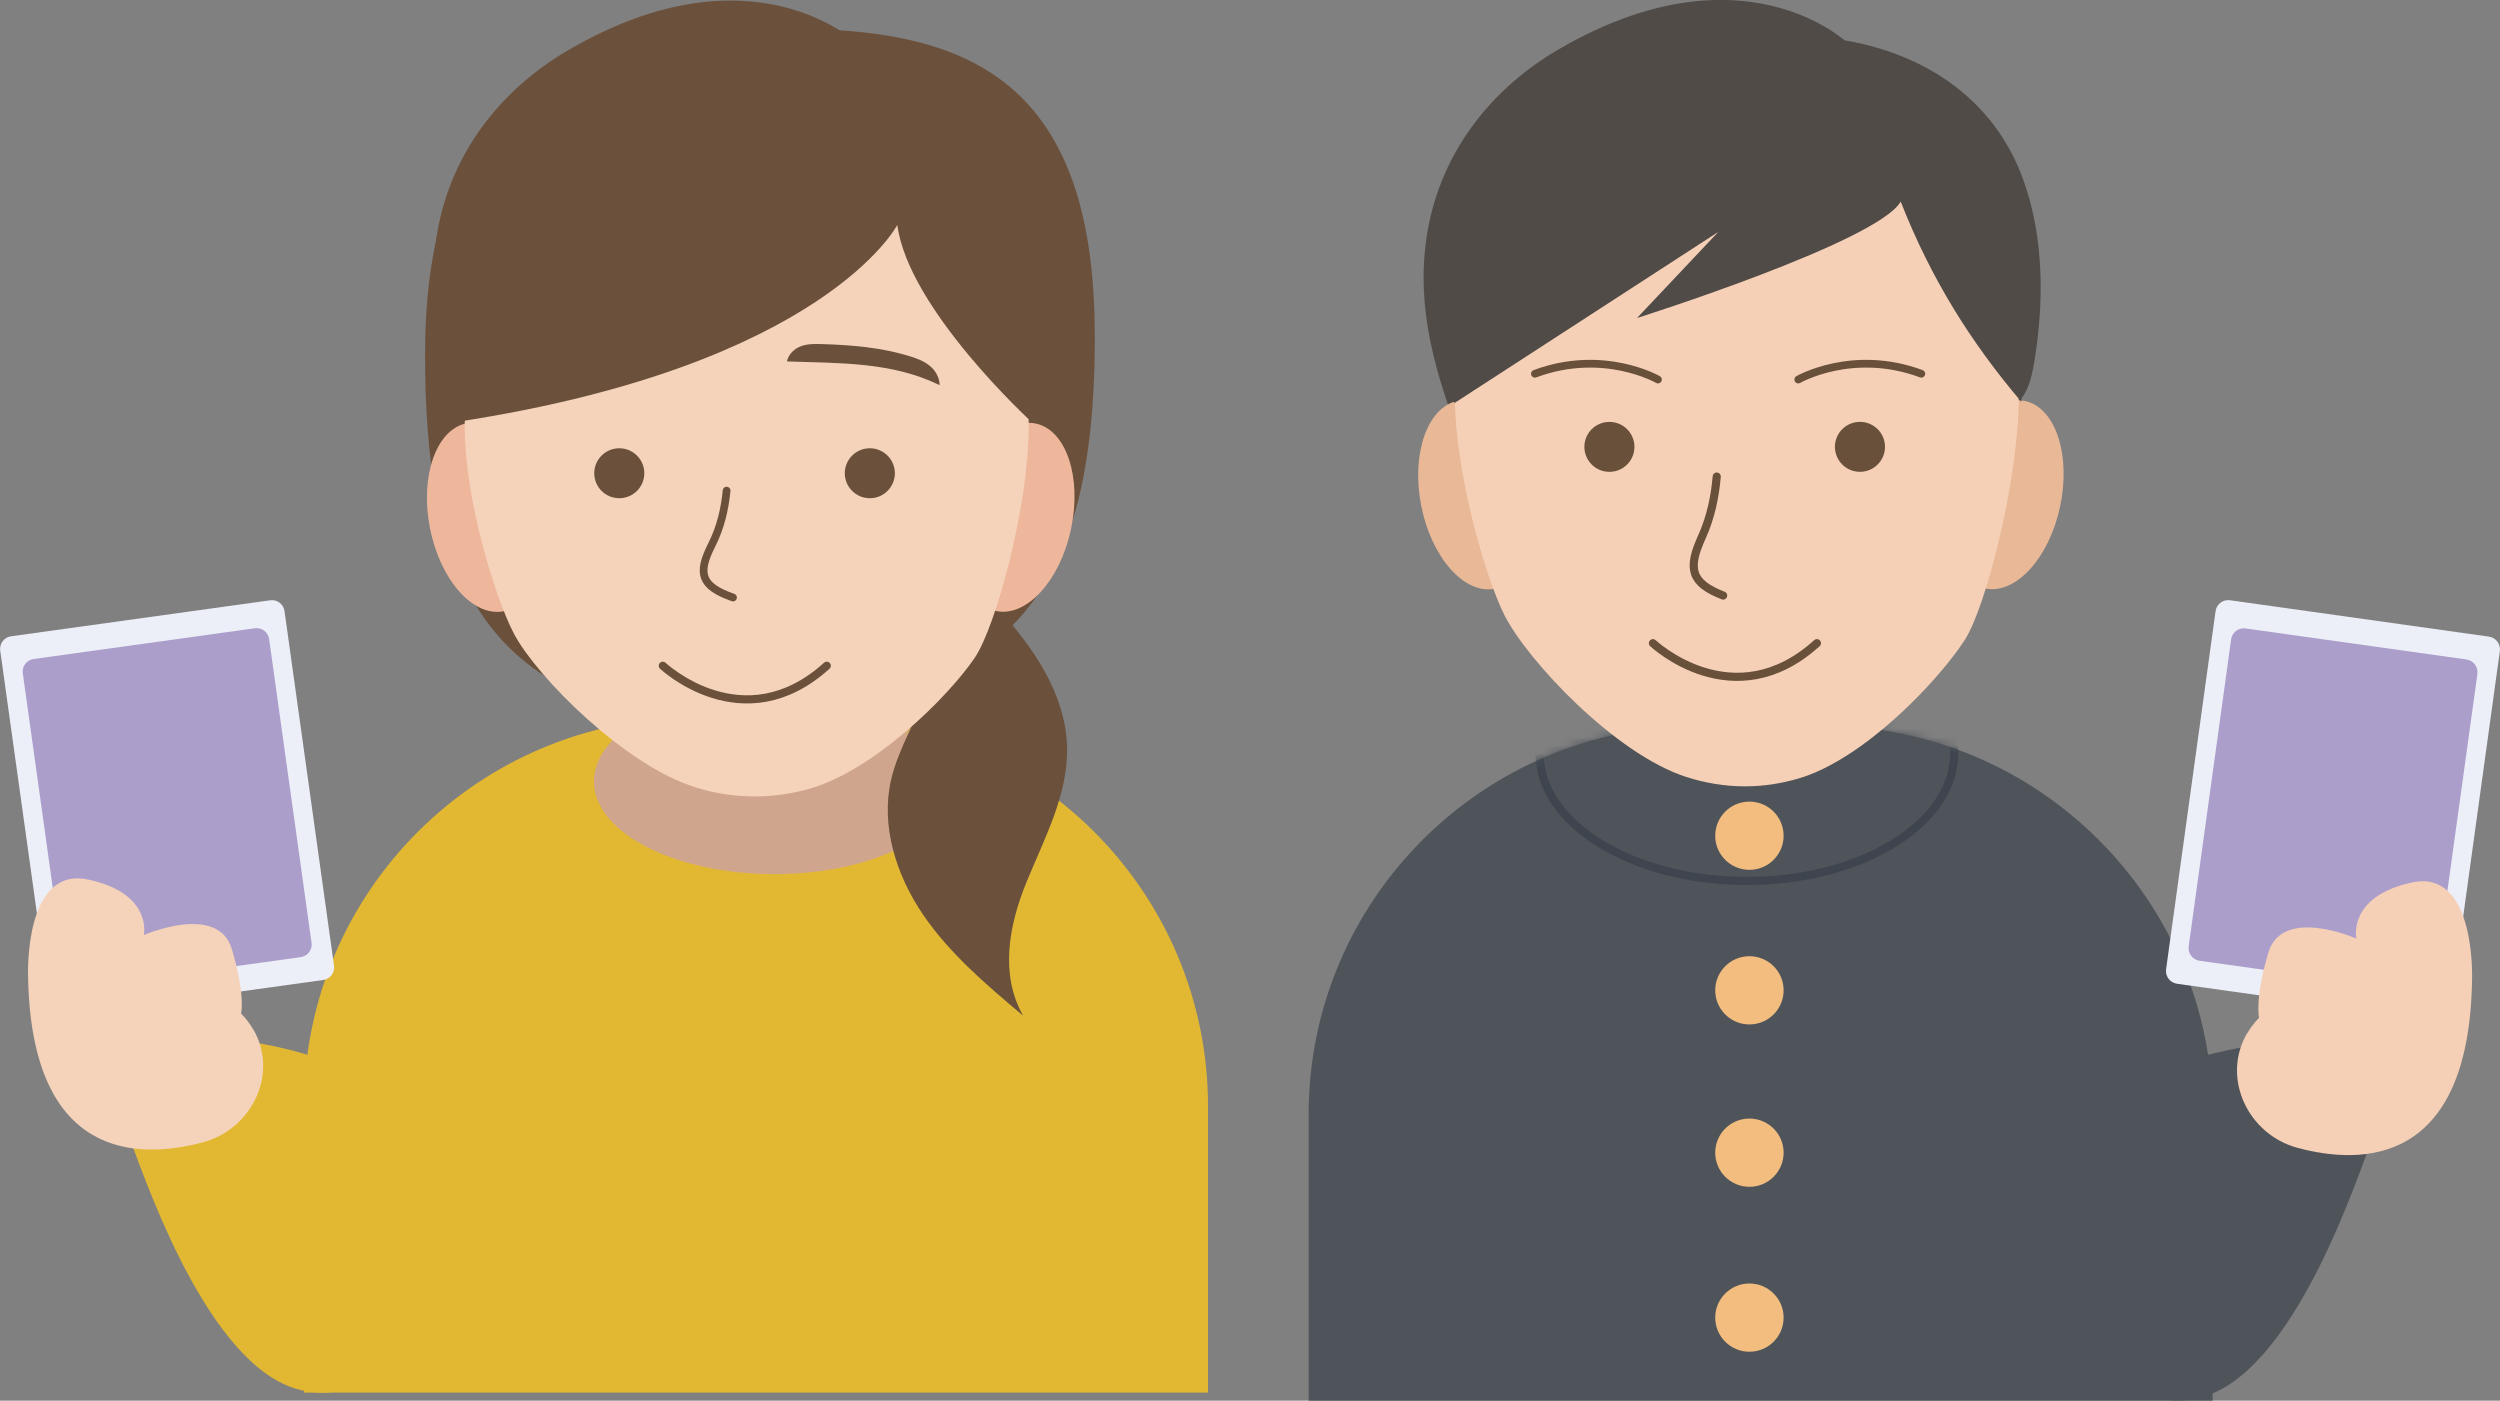
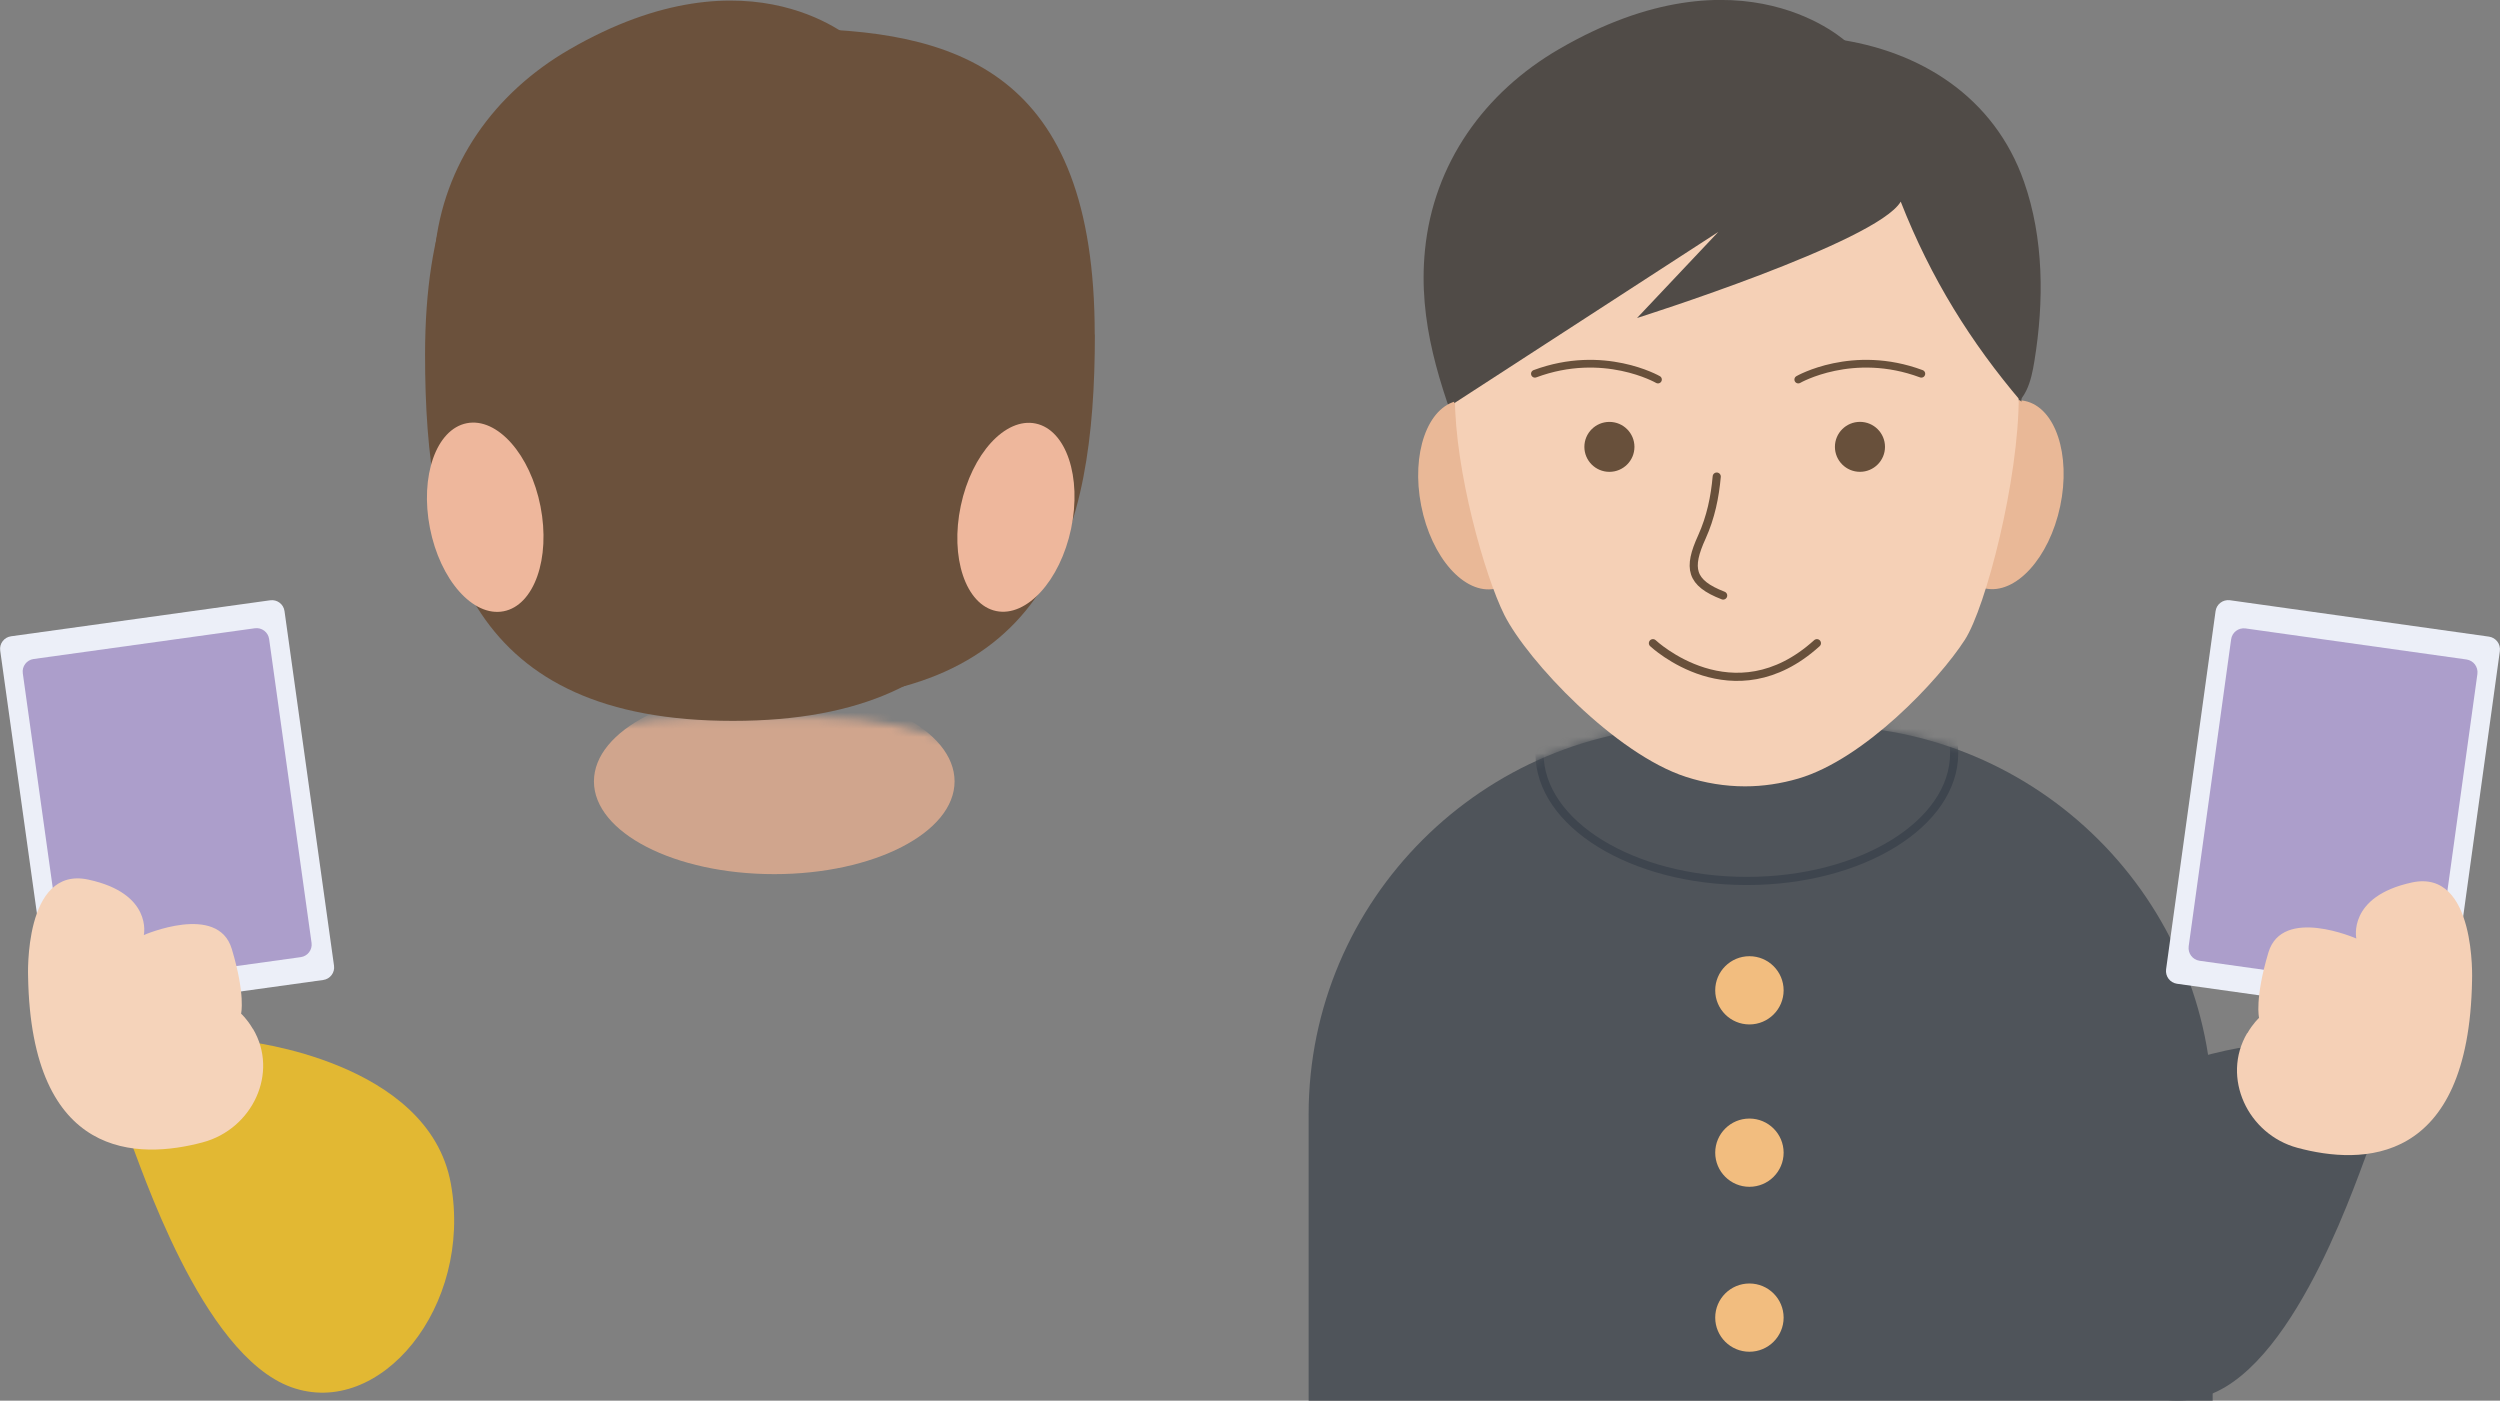
<svg xmlns="http://www.w3.org/2000/svg" width="307" height="172" viewBox="0 0 307 172" fill="none">
  <rect x="0" y="0" width="307" height="172" fill="#808080" stroke="none" />
  <g clip-path="url(#clip0_9501_8325)">
-     <path d="M148.363 171.009H37.33V135.865C37.33 109.493 58.761 88.133 85.178 88.133H100.496C126.933 88.133 148.344 109.511 148.344 135.865V171.009H148.363Z" fill="#E2B833" />
    <mask id="mask0_9501_8325" style="mask-type:luminance" maskUnits="userSpaceOnUse" x="37" y="88" width="112" height="84">
      <path d="M148.363 171.009H37.33V135.865C37.33 109.493 58.761 88.133 85.178 88.133H100.496C126.933 88.133 148.344 109.511 148.344 135.865V171.009H148.363Z" fill="white" />
    </mask>
    <g mask="url(#mask0_9501_8325)">
      <path d="M95.078 107.344C107.308 107.344 117.221 102.244 117.221 95.953C117.221 89.662 107.308 84.562 95.078 84.562C82.849 84.562 72.936 89.662 72.936 95.953C72.936 102.244 82.849 107.344 95.078 107.344Z" fill="#D0A58D" />
    </g>
-     <path d="M125.602 124.7C121.14 120.941 116.622 117.125 113.34 112.299C110.059 107.474 108.128 101.432 109.422 95.765C110.341 91.763 112.759 88.246 113.884 84.3C116.322 75.846 112.609 66.961 108.953 58.938C112.197 64.736 117.728 69.58 122.265 74.443C126.802 79.306 130.908 85.198 131.04 91.838C131.152 97.617 128.246 102.966 126.052 108.334C123.859 113.702 122.79 119.65 125.621 124.7H125.602Z" fill="#6B513C" />
    <path d="M134.45 41.073C134.45 65.893 128.657 85.999 96.652 85.999C64.647 85.999 58.347 65.874 58.853 41.073C59.472 9.613 75.765 3.516 96.633 3.516C117.501 3.516 134.432 8.659 134.432 41.073H134.45Z" fill="#6B513C" />
    <path d="M52.197 43.596C52.197 68.416 57.991 88.523 89.996 88.523C122.001 88.523 128.3 68.397 127.794 43.596C127.157 12.136 110.864 6.039 89.996 6.039C69.109 6.039 52.197 11.183 52.197 43.596Z" fill="#6B513C" />
    <path d="M99.278 24.709C99.203 24.354 99.822 24.391 100.121 24.634C101.303 25.588 102.503 26.561 103.271 27.851C103.965 29.011 104.303 30.339 104.678 31.648C106.609 38.438 110.059 44.797 114.671 50.146C115.44 51.044 116.265 51.923 117.314 52.484C118.721 53.232 120.352 53.326 121.946 53.419C122.771 53.457 123.614 53.513 124.402 53.27C127.195 52.409 127.852 49.548 128.245 47.06C129.427 39.822 129.408 32.041 126.952 25.064C123.333 14.74 114.296 8.961 103.665 7.539" fill="#6B513C" />
    <path d="M111.615 19.827C112.159 20.706 112.665 21.622 112.74 22.688C112.853 24.128 112.478 25.55 112.046 26.915C111.071 29.927 109.759 32.826 108.353 35.65C105.09 42.234 101.172 48.63 95.734 53.568C88.141 60.451 77.66 64.099 67.423 63.407C65.848 63.294 64.217 63.089 62.848 62.284C60.448 60.9 59.305 58.132 58.33 55.551C55.236 47.415 52.517 39.634 53.399 30.787C54.449 20.145 60.692 11.429 69.879 6.098C92.472 -7.013 105.297 5.35 105.297 5.35C106.328 7.838 107.34 10.325 108.371 12.813C109.046 14.459 109.628 16.161 110.396 17.75C110.734 18.461 111.203 19.135 111.634 19.808L111.615 19.827Z" fill="#6B513C" />
    <path d="M61.846 75.063C65.596 74.333 67.624 68.571 66.376 62.194C65.128 55.817 61.075 51.24 57.325 51.97C53.575 52.701 51.547 58.462 52.795 64.84C54.044 71.216 58.096 75.794 61.846 75.063Z" fill="#EEB79C" />
    <path d="M131.526 64.947C132.87 58.589 130.929 52.797 127.19 52.011C123.451 51.224 119.331 55.74 117.987 62.098C116.642 68.456 118.584 74.247 122.322 75.034C126.061 75.82 130.181 71.304 131.526 64.947Z" fill="#EEB79C" />
-     <path d="M126.314 52.502C126.314 62.172 122.283 76.967 119.696 80.783C116.489 85.496 107.359 94.661 99.24 96.905C97.121 97.485 94.928 97.803 92.697 97.803C90.222 97.803 87.784 97.429 85.459 96.7C76.778 94.044 65.998 83.214 63.148 77.883C60.748 73.357 57.073 61.144 57.073 52.502C57.073 48.275 56.942 41.056 60.054 37.67C63.335 34.098 68.51 31.068 72.841 28.637C82.159 23.418 92.809 20.126 103.74 19.247C120.745 17.863 126.333 40.906 126.333 52.502H126.314Z" fill="#F5D3BA" />
    <path d="M76.047 61.182C77.746 61.182 79.122 59.808 79.122 58.114C79.122 56.42 77.746 55.047 76.047 55.047C74.349 55.047 72.973 56.42 72.973 58.114C72.973 59.808 74.349 61.182 76.047 61.182Z" fill="#6B513C" />
-     <path d="M106.815 61.182C108.513 61.182 109.89 59.808 109.89 58.114C109.89 56.42 108.513 55.047 106.815 55.047C105.117 55.047 103.74 56.42 103.74 58.114C103.74 59.808 105.117 61.182 106.815 61.182Z" fill="#6B513C" />
    <path d="M89.227 60.246C89.002 62.528 88.496 64.735 87.409 66.905C85.646 70.365 86.003 71.973 90.015 73.376" stroke="#6B513C" stroke-width="0.95" stroke-linecap="round" stroke-linejoin="round" />
    <path d="M81.391 81.754C81.391 81.754 91.253 91.05 101.527 81.754" stroke="#6B513C" stroke-linecap="round" stroke-linejoin="round" />
    <path d="M65.08 16.123C51.561 30.113 56.474 51.753 56.474 51.753C101.284 44.814 110.19 27.625 110.19 27.625C111.54 37.95 126.615 51.753 126.615 51.753C126.615 51.753 135.07 29.44 111.746 15.805" fill="#6B513C" />
    <path d="M96.635 44.383C96.822 43.486 97.553 42.812 98.36 42.513C99.166 42.214 100.028 42.233 100.872 42.251C104.584 42.364 108.334 42.663 111.897 43.804C112.722 44.066 113.528 44.383 114.203 44.945C114.878 45.506 115.384 46.366 115.384 47.301C109.534 44.421 103.047 44.608 96.635 44.383Z" fill="#6B513C" />
    <path d="M33.181 73.715L1.352 78.137C0.501 78.256 -0.093 79.04 0.025 79.889L6.107 123.441C6.225 124.29 7.011 124.883 7.863 124.765L39.691 120.342C40.543 120.223 41.137 119.439 41.018 118.59L34.937 75.038C34.818 74.189 34.032 73.596 33.181 73.715Z" fill="#ECEFF8" />
-     <path d="M31.293 77.151L4.125 80.926C3.274 81.045 2.68 81.829 2.799 82.678L8.008 119.987C8.127 120.837 8.913 121.429 9.764 121.311L36.932 117.536C37.783 117.417 38.377 116.633 38.259 115.784L33.049 78.475C32.931 77.626 32.144 77.033 31.293 77.151Z" fill="#AC9ECB" />
+     <path d="M31.293 77.151L4.125 80.926C3.274 81.045 2.68 81.829 2.799 82.678L8.008 119.987C8.127 120.837 8.913 121.429 9.764 121.311L36.932 117.536C37.783 117.417 38.377 116.633 38.259 115.784L33.049 78.475C32.931 77.626 32.144 77.033 31.293 77.151" fill="#AC9ECB" />
    <path d="M15.861 139.696C17.23 142.875 24.655 166.293 35.736 170.333C46.648 174.298 58.085 160.457 55.366 145.363C52.647 130.269 30.148 127.875 30.148 127.875" fill="#E2B833" />
    <path d="M31.068 126.344C34.274 131.75 30.993 138.651 24.899 140.278C17.006 142.392 3.844 142.504 3.45 119.929C3.45 119.929 2.888 106.312 10.837 108.014C18.787 109.716 17.662 114.823 17.662 114.823C17.662 114.823 26.755 110.857 28.462 116.525C30.168 122.192 29.605 124.474 29.605 124.474C29.605 124.474 30.337 125.128 31.049 126.344H31.068Z" fill="#F5D3BA" />
    <path d="M208.547 89.121H223.865C250.283 89.121 271.713 110.518 271.713 136.853V171.998H160.699V136.853C160.699 110.5 182.148 89.121 208.547 89.121Z" fill="#4F545A" />
    <mask id="mask1_9501_8325" style="mask-type:luminance" maskUnits="userSpaceOnUse" x="160" y="89" width="112" height="83">
      <path d="M208.547 89.121H223.865C250.283 89.121 271.713 110.518 271.713 136.853V171.998H160.699V136.853C160.699 110.5 182.148 89.121 208.547 89.121Z" fill="white" />
    </mask>
    <g mask="url(#mask1_9501_8325)">
      <path d="M214.51 108.182C228.572 108.182 239.972 101.156 239.972 92.489C239.972 83.823 228.572 76.797 214.51 76.797C200.448 76.797 189.049 83.823 189.049 92.489C189.049 101.156 200.448 108.182 214.51 108.182Z" fill="#4F545A" stroke="#3E454E" stroke-miterlimit="10" />
    </g>
    <path d="M220.866 21.936C220.791 21.58 221.409 21.618 221.709 21.861C222.891 22.815 224.09 23.787 224.859 25.078C225.553 26.238 225.89 27.566 226.265 28.875C228.197 35.664 231.646 42.024 236.259 47.373C237.027 48.271 237.852 49.15 238.902 49.711C240.309 50.459 241.94 50.553 243.533 50.646C244.358 50.683 245.202 50.739 245.99 50.496C248.783 49.636 249.439 46.774 249.833 44.287C251.014 37.048 250.996 29.268 248.539 22.291C244.921 11.967 235.884 6.187 225.253 4.766" fill="#504B47" />
    <path d="M233.203 19.748C233.747 20.628 234.253 21.544 234.328 22.61C234.44 24.05 234.065 25.472 233.634 26.837C232.659 29.849 231.347 32.748 229.941 35.572C226.678 42.156 222.76 48.552 217.322 53.49C209.729 60.373 199.248 64.02 189.011 63.328C187.436 63.216 185.805 63.01 184.436 62.206C182.036 60.822 180.893 58.054 179.918 55.473C176.824 47.337 174.105 39.556 174.987 30.709C176.037 20.067 182.28 11.351 191.467 6.02C214.06 -7.091 226.884 5.272 226.884 5.272C227.916 7.759 228.928 10.247 229.959 12.735C230.634 14.38 231.216 16.083 231.984 17.672C232.322 18.383 232.791 19.056 233.222 19.73L233.203 19.748Z" fill="#504B47" />
    <path d="M183.569 72.302C187.319 71.571 189.347 65.809 188.099 59.432C186.85 53.055 182.798 48.478 179.048 49.208C175.298 49.939 173.27 55.701 174.518 62.078C175.767 68.455 179.819 73.032 183.569 72.302Z" fill="#E9B897" />
    <path d="M252.989 62.173C254.333 55.816 252.392 50.024 248.653 49.237C244.914 48.451 240.794 52.967 239.449 59.325C238.105 65.682 240.046 71.474 243.785 72.26C247.524 73.047 251.644 68.531 252.989 62.173Z" fill="#E9B897" />
    <path d="M247.902 48.7C247.902 58.931 243.871 74.549 241.283 78.57C238.077 83.545 228.946 93.234 220.828 95.609C218.709 96.227 216.516 96.563 214.285 96.563C211.81 96.563 209.372 96.152 207.047 95.403C198.366 92.598 187.586 81.17 184.736 75.521C182.336 70.733 178.661 57.828 178.661 48.719C178.661 44.249 178.53 36.617 181.642 33.045C184.923 29.267 190.098 26.069 194.429 23.506C203.747 17.988 214.397 14.528 225.328 13.574C242.333 12.116 247.921 36.468 247.921 48.719L247.902 48.7Z" fill="#F5D0B6" />
    <path d="M197.635 57.943C199.334 57.943 200.71 56.57 200.71 54.876C200.71 53.182 199.334 51.809 197.635 51.809C195.937 51.809 194.561 53.182 194.561 54.876C194.561 56.57 195.937 57.943 197.635 57.943Z" fill="#68503B" />
    <path d="M228.403 57.94C230.101 57.94 231.478 56.566 231.478 54.872C231.478 53.178 230.101 51.805 228.403 51.805C226.705 51.805 225.328 53.178 225.328 54.872C225.328 56.566 226.705 57.94 228.403 57.94Z" fill="#68503B" />
    <path d="M210.815 58.523C210.59 61.048 210.084 63.517 208.997 65.93C207.234 69.783 207.59 71.579 211.603 73.131" stroke="#68503B" stroke-linecap="round" stroke-linejoin="round" />
    <path d="M202.979 78.984C202.979 78.984 212.841 88.28 223.115 78.984" stroke="#68503B" stroke-linecap="round" stroke-linejoin="round" />
    <path d="M203.598 46.608C203.598 46.608 196.923 42.755 188.486 45.898" stroke="#68503B" stroke-width="0.95" stroke-linecap="round" stroke-linejoin="round" />
    <path d="M186.086 19.786C186.086 19.786 176.711 33.552 178.586 49.507L211.003 28.483L201.029 39.051C201.029 39.051 230.502 29.737 233.409 24.761C237.121 34.225 242.033 42.062 248.22 49.338C248.22 49.338 250.02 23.714 239.427 14.811C228.834 5.908 220.115 6.114 220.115 6.114" fill="#504B47" />
    <path d="M214.829 125.801C217.148 125.801 219.029 123.925 219.029 121.612C219.029 119.298 217.148 117.422 214.829 117.422C212.509 117.422 210.629 119.298 210.629 121.612C210.629 123.925 212.509 125.801 214.829 125.801Z" fill="#F2BD7F" />
-     <path d="M214.829 106.817C217.148 106.817 219.029 104.941 219.029 102.627C219.029 100.313 217.148 98.438 214.829 98.438C212.509 98.438 210.629 100.313 210.629 102.627C210.629 104.941 212.509 106.817 214.829 106.817Z" fill="#F2BD7F" />
    <path d="M214.829 145.739C217.148 145.739 219.029 143.863 219.029 141.549C219.029 139.235 217.148 137.359 214.829 137.359C212.509 137.359 210.629 139.235 210.629 141.549C210.629 143.863 212.509 145.739 214.829 145.739Z" fill="#F2BD7F" />
    <path d="M214.829 165.993C217.148 165.993 219.029 164.117 219.029 161.803C219.029 159.489 217.148 157.613 214.829 157.613C212.509 157.613 210.629 159.489 210.629 161.803C210.629 164.117 212.509 165.993 214.829 165.993Z" fill="#F2BD7F" />
    <path d="M220.828 46.608C220.828 46.608 227.503 42.755 235.94 45.898" stroke="#68503B" stroke-width="0.95" stroke-linecap="round" stroke-linejoin="round" />
    <path d="M267.328 120.805L299.145 125.275C300.007 125.387 300.795 124.789 300.907 123.929L306.982 79.956C307.095 79.096 306.513 78.31 305.651 78.179L273.834 73.709C272.971 73.597 272.184 74.195 272.071 75.055L265.996 119.028C265.884 119.888 266.465 120.674 267.328 120.805Z" fill="#ECEFF8" />
    <path d="M270.101 117.981L297.25 121.797C298.112 121.909 298.9 121.311 299.012 120.45L304.225 82.762C304.337 81.902 303.756 81.116 302.893 80.985L275.744 77.17C274.882 77.058 274.095 77.656 273.982 78.516L268.77 116.205C268.657 117.065 269.238 117.851 270.101 117.981Z" fill="#AC9ECB" />
    <path d="M291.139 140.354C289.77 143.571 282.345 167.213 271.265 171.29C260.353 175.311 248.916 161.321 251.634 146.059C254.353 130.815 276.852 128.402 276.852 128.402" fill="#4F545A" />
    <path d="M275.952 126.866C272.746 132.327 276.027 139.304 282.12 140.95C290.014 143.082 303.176 143.194 303.569 120.394C303.569 120.394 304.132 106.647 296.182 108.368C288.233 110.089 289.358 115.251 289.358 115.251C289.358 115.251 280.264 111.248 278.558 116.972C276.852 122.695 277.414 124.995 277.414 124.995C277.414 124.995 276.683 125.65 275.971 126.885L275.952 126.866Z" fill="#F5D0B6" />
  </g>
  <defs>
    <clipPath id="clip0_9501_8325">
      <rect width="307" height="172" fill="white" />
    </clipPath>
  </defs>
</svg>